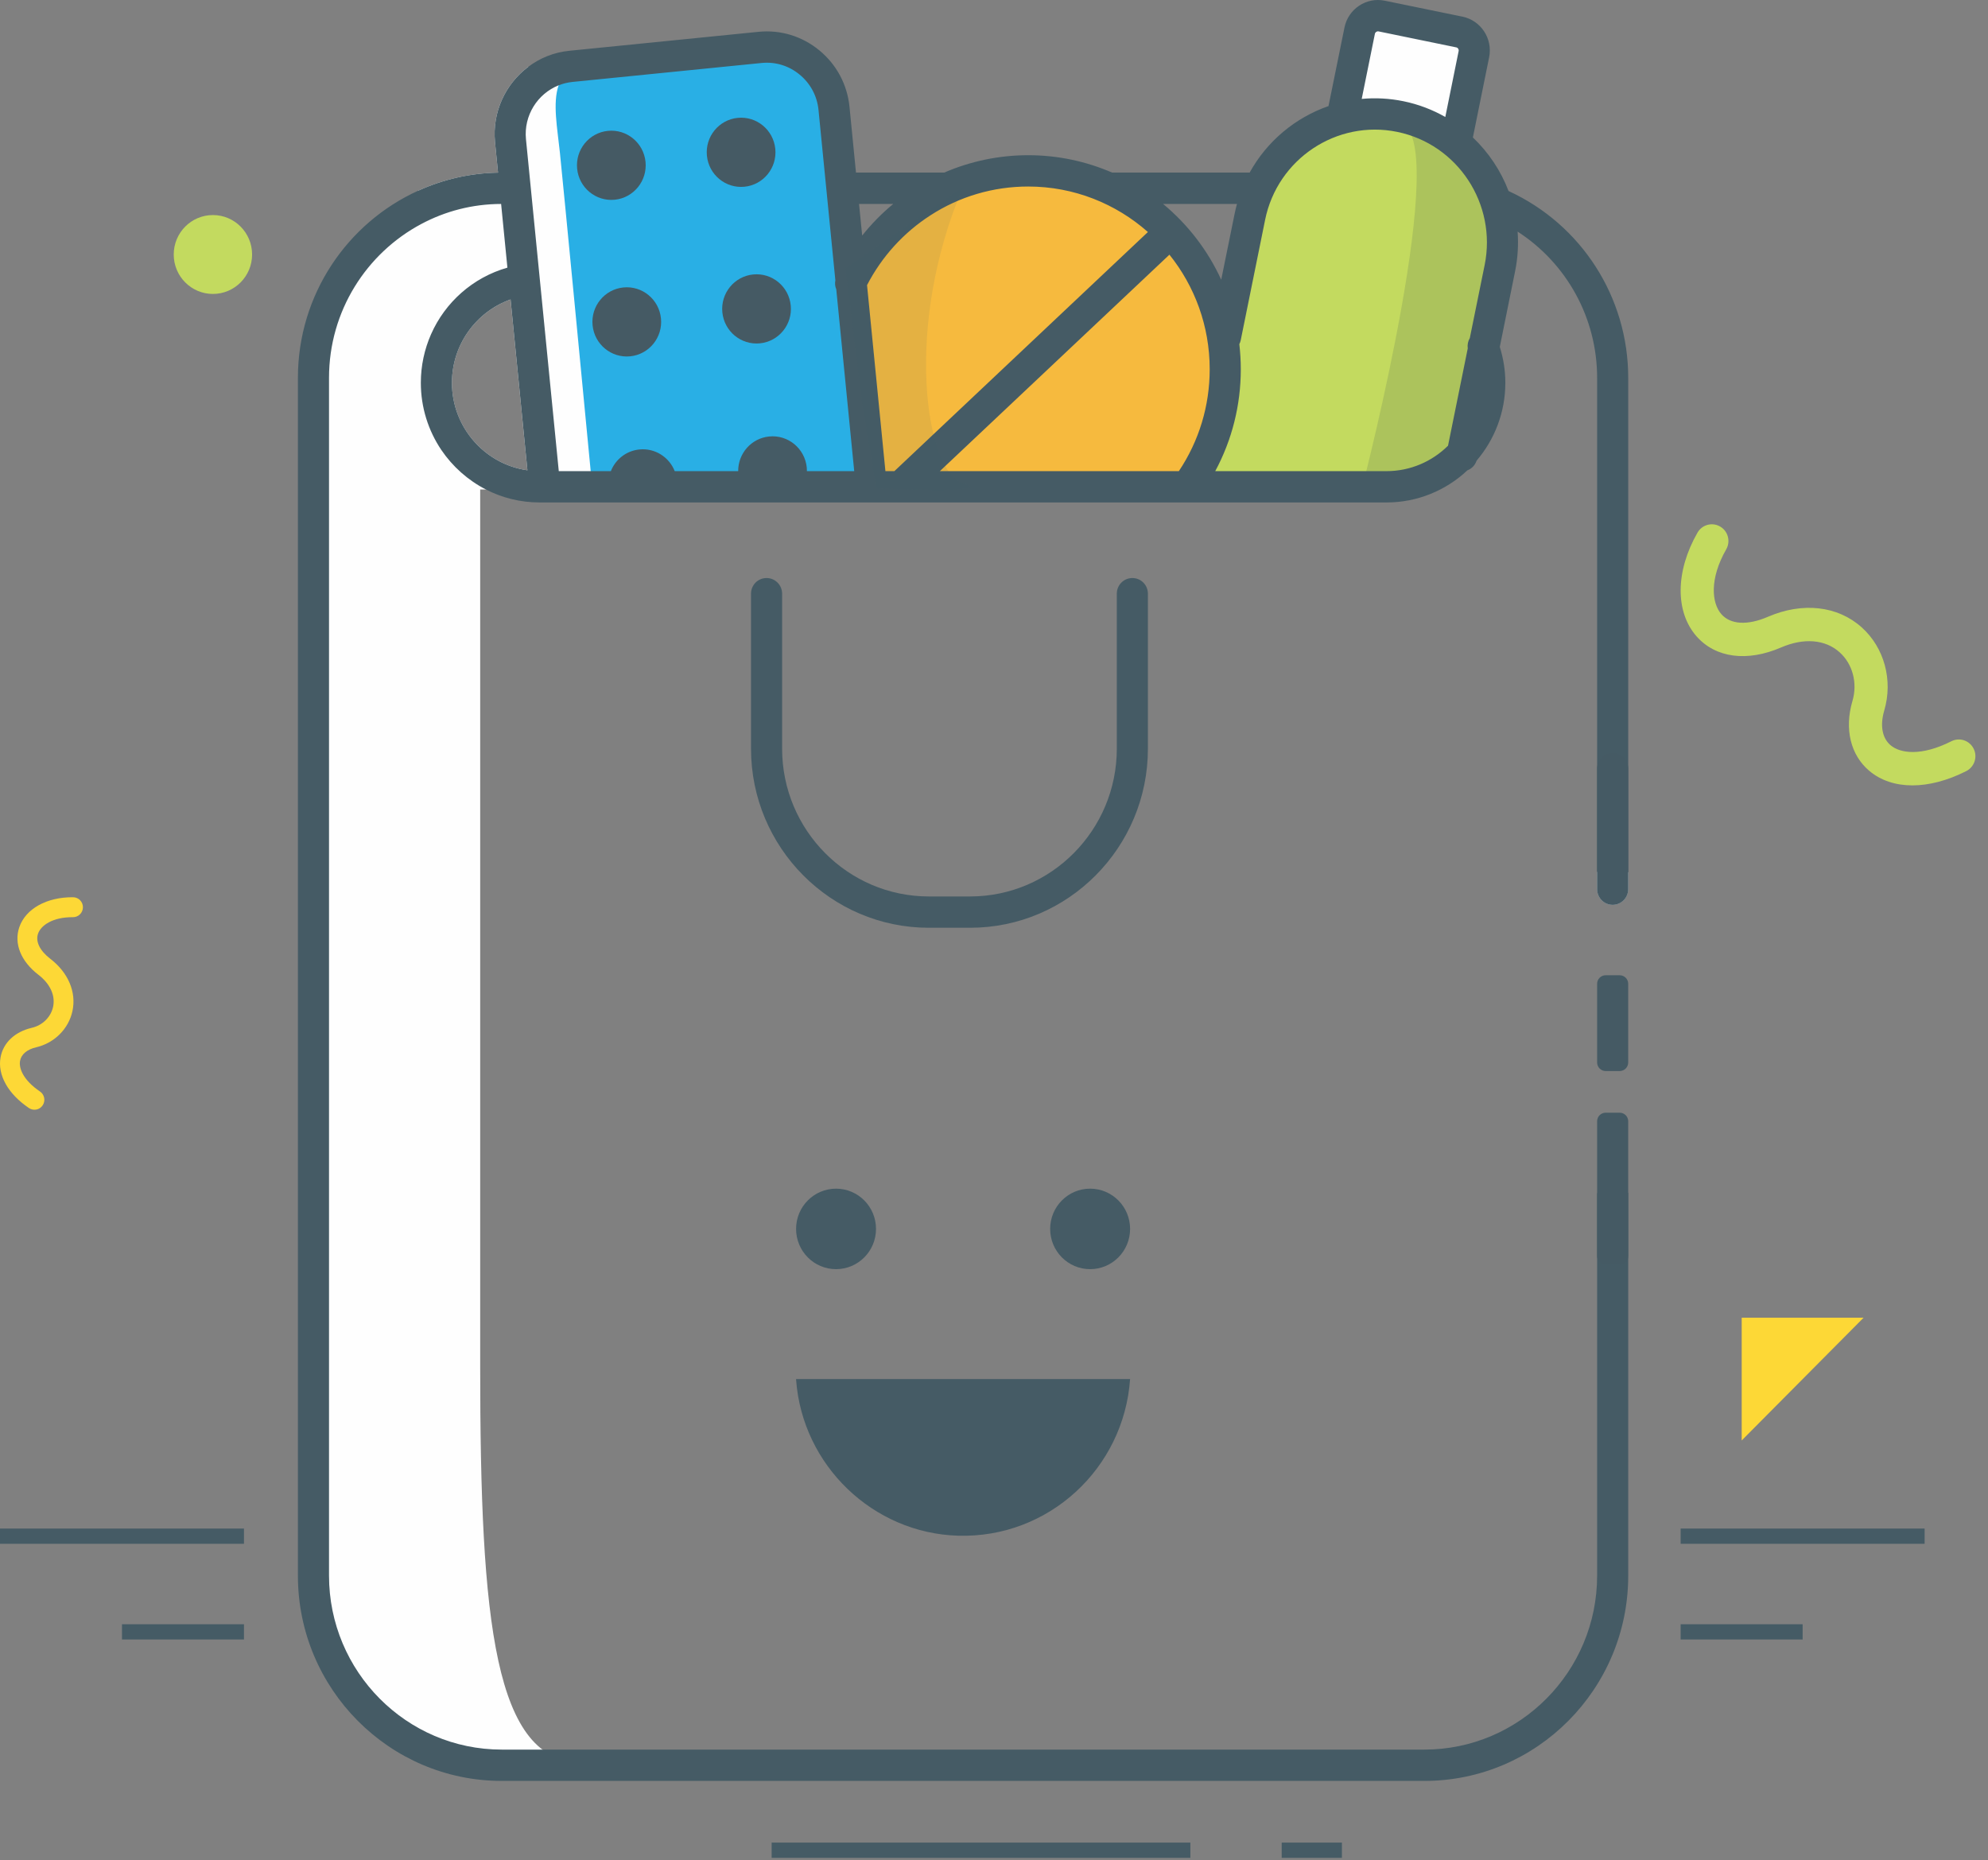
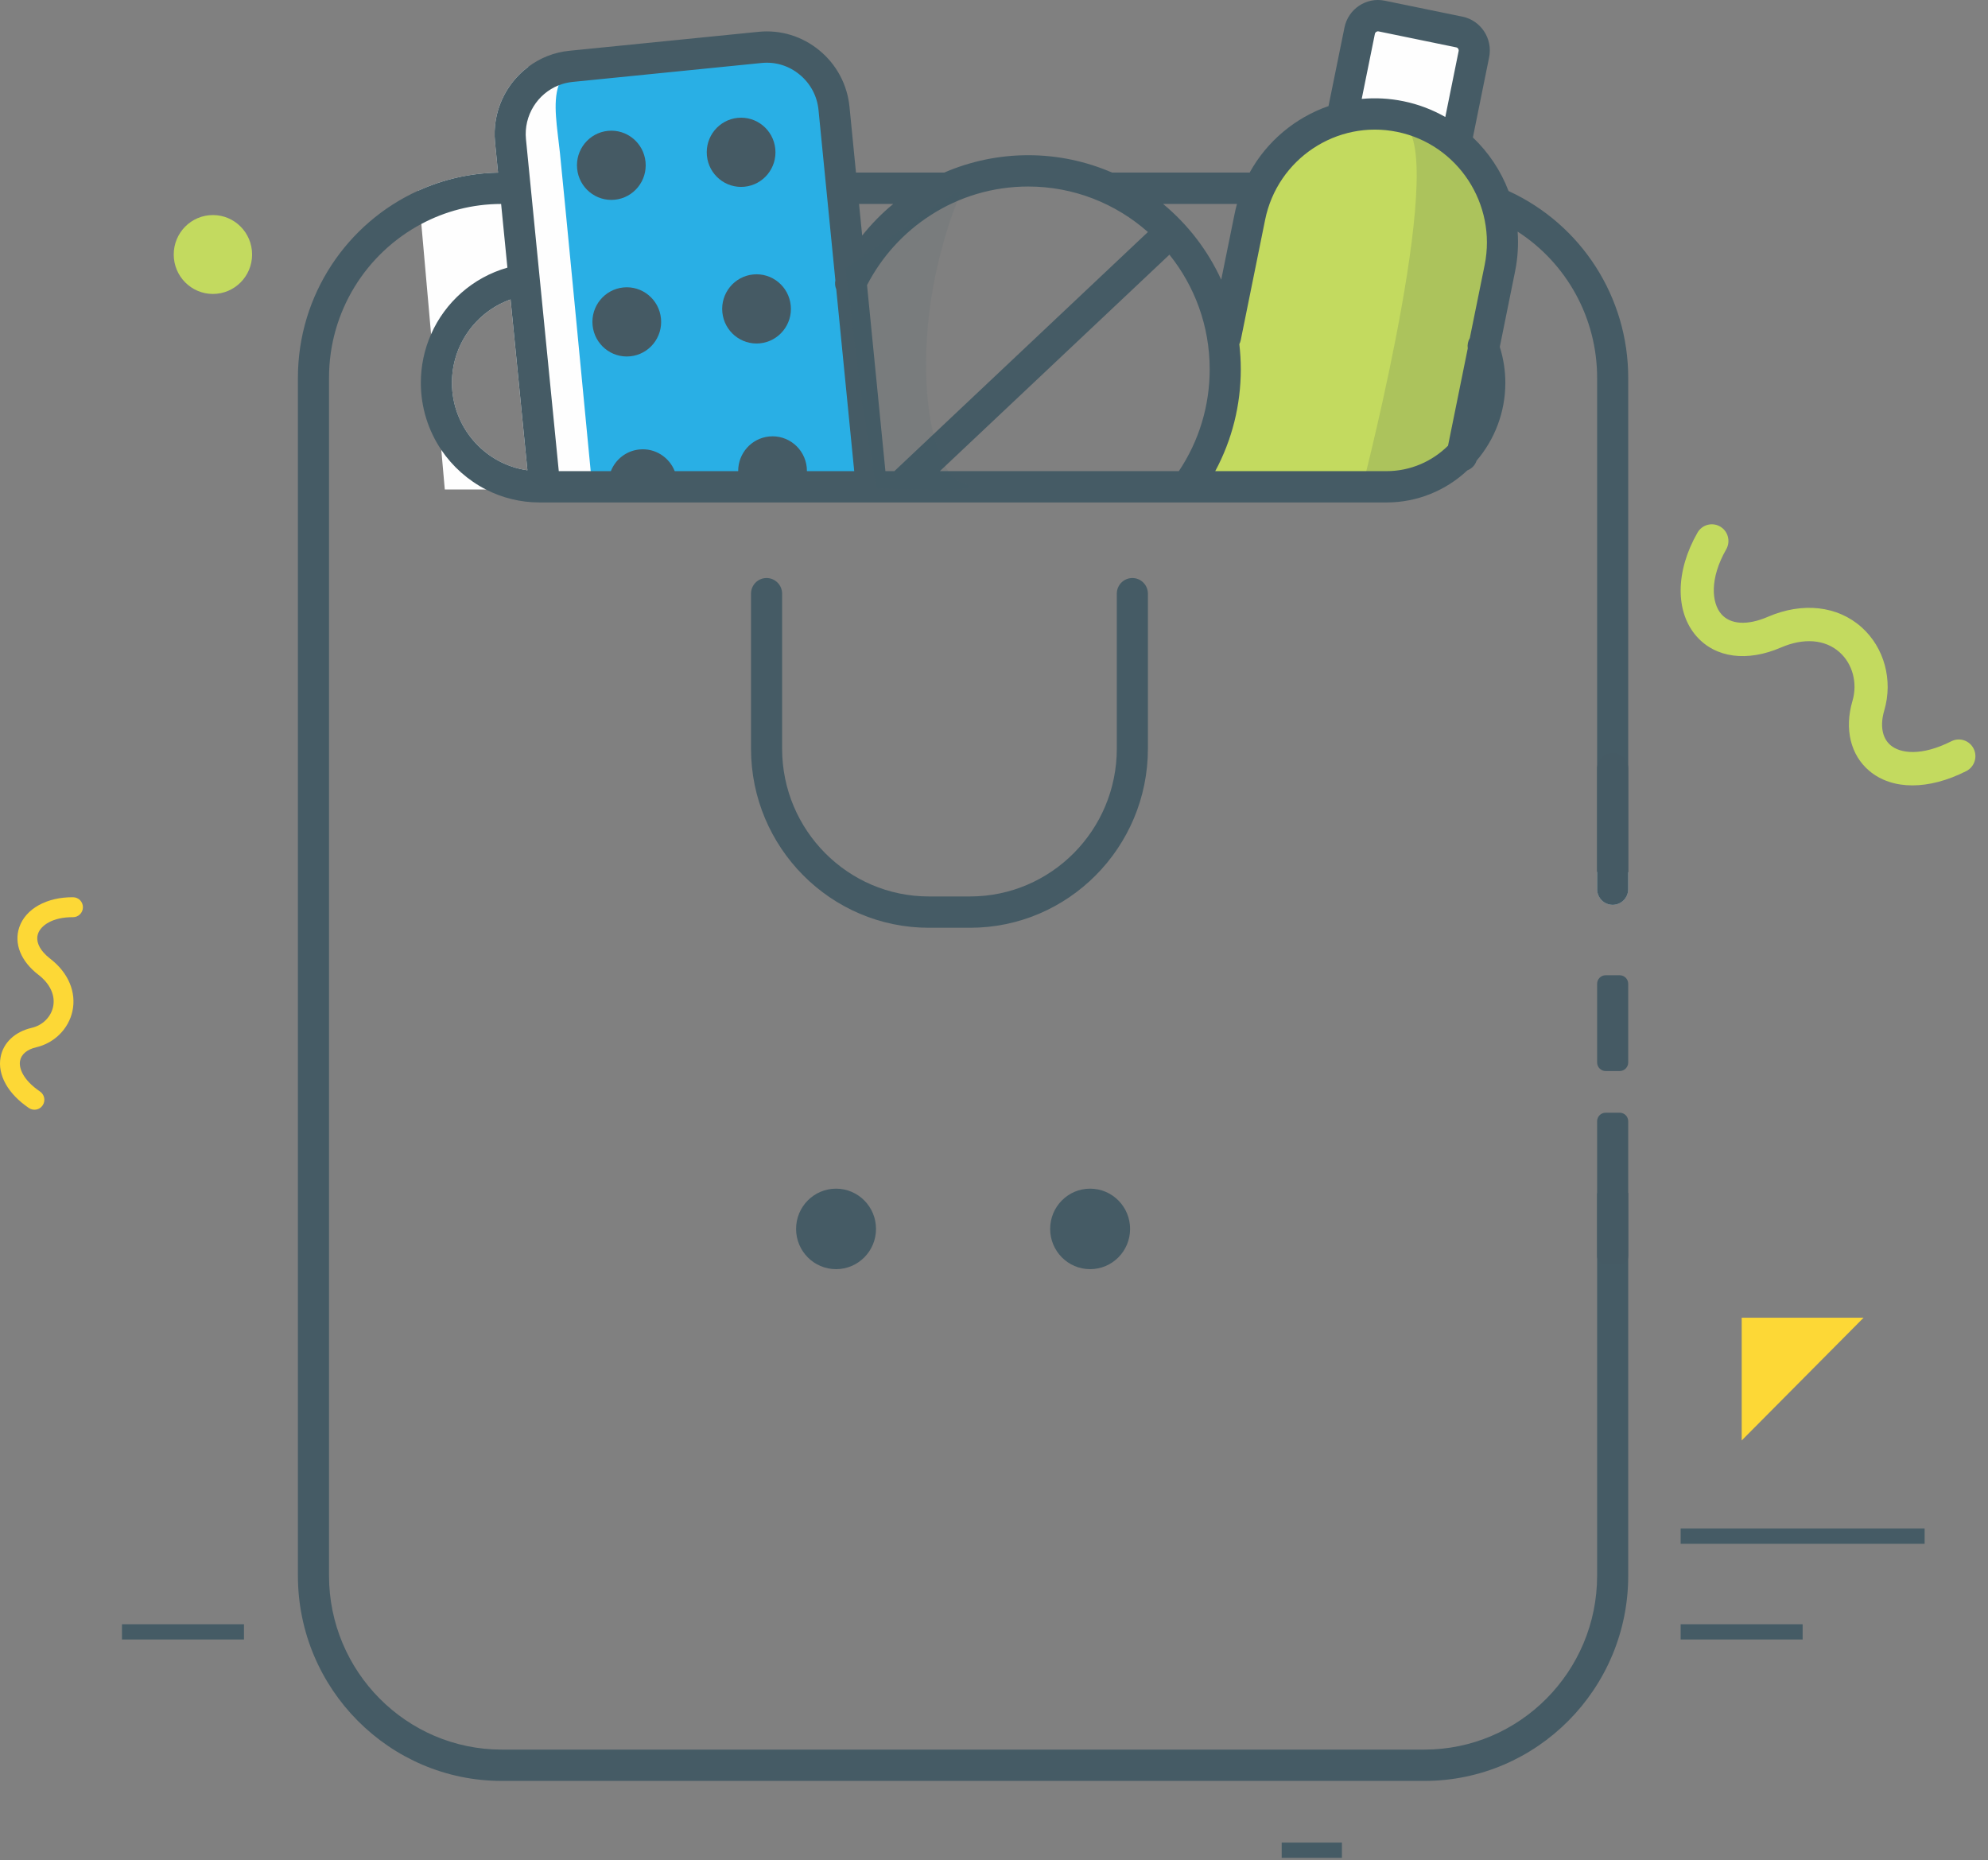
<svg xmlns="http://www.w3.org/2000/svg" width="311" height="291" viewBox="0 0 311 291" fill="none">
  <rect x="0" y="0" width="311" height="291" fill="#808080" stroke="none" />
  <g clip-path="url(#clip0_1_21954)">
    <path fill-rule="evenodd" clip-rule="evenodd" d="M190.476 56.072L197.382 29.239L202.501 21.549L213.262 18.411L218.928 19.272L224.835 20.445L233.071 27.928L234.406 33.401V39.068L232.678 51.384L228.398 70.512L223.835 75.62L207.106 76.912L185.871 75.62L192.31 68.654L190.476 56.072Z" fill="#C3DA5F" />
    <path fill-rule="evenodd" clip-rule="evenodd" d="M210.139 18.411L213.262 2.316L228.111 6.285L229.883 8.072V18.411L224.76 19.272L210.139 18.411Z" fill="#FEFEFE" />
    <path fill-rule="evenodd" clip-rule="evenodd" d="M85.603 74.757L79.064 21.521L83.393 12.105L106.681 9.244L124.532 8.34L129.121 14.161L135.913 74.757L120.62 75.62L85.603 74.757Z" fill="#29AFE5" />
    <path fill-rule="evenodd" clip-rule="evenodd" d="M70.698 59.882C70.698 53.986 74.415 48.788 79.872 46.849L82.508 73.572C75.848 72.627 70.698 66.85 70.698 59.882ZM87.589 23.863C87.181 19.97 86.435 16.152 87.386 13.348C88.059 11.365 89.582 9.888 92.679 9.243L82.611 10.476C79.08 13.13 76.974 17.529 77.442 22.255L77.912 27.011C73.48 27.088 69.268 28.087 65.449 29.819L65.913 35.035L67.438 52.289L69.036 70.374L69.584 76.576H92.679C92.679 76.576 92.58 75.524 92.408 73.708C91.434 63.54 88.174 29.504 87.589 23.863Z" fill="#FEFEFE" />
-     <path fill-rule="evenodd" clip-rule="evenodd" d="M136.132 76.911L132.881 44.942L142.635 33.984L157.99 25.858L173.885 29.239L181.474 35.439L188.698 46.17L192.312 56.538V68.654L187.071 73.819L136.132 76.911Z" fill="#F6BA3E" />
    <path fill-rule="evenodd" clip-rule="evenodd" d="M218.928 19.271C227.387 20.72 213.262 75.62 213.262 75.62H221.941L228.398 70.511L231.289 58.184L234.406 42.908L233.071 27.927L224.835 20.445L218.928 19.271Z" fill="#36474F" fill-opacity="0.16" />
-     <path fill-rule="evenodd" clip-rule="evenodd" d="M75.12 73.354V213.781C75.12 253.955 77.358 275.734 91.154 275.734H75.12L63.56 271.978L50.883 257.712L48.645 168.723V75.618V54.728L53.059 43.601L63.602 32.645L77.031 29.24L80.603 30.418L81.112 39.32L79.486 44.285L71.72 48.324L68.361 55.769L68.701 62.09L71.72 67.568L75.12 73.354Z" fill="#FEFEFE" />
    <path fill-rule="evenodd" clip-rule="evenodd" d="M232.257 41.457L229.935 52.888C229.65 53.364 229.533 53.934 229.613 54.506L226.527 69.725C224.046 72.183 220.647 73.704 216.899 73.704H190.11C192.73 68.829 194.108 63.4 194.108 57.763C194.108 56.441 194.028 55.131 193.88 53.839C193.982 53.65 194.052 53.434 194.099 53.214L197.911 34.395C199.838 24.858 209.12 18.689 218.583 20.633C228.055 22.574 234.187 31.921 232.257 41.457ZM184.417 73.704H147.031L182.945 39.84C186.881 44.739 189.243 50.978 189.243 57.763C189.243 63.494 187.574 68.987 184.417 73.704ZM138.513 73.704L135.639 44.604C137.939 40.157 141.347 36.4 145.552 33.688C150.111 30.733 155.399 29.179 160.856 29.179C168.019 29.179 174.577 31.873 179.577 36.296L139.915 73.704H138.513ZM134.388 31.906H139.734C137.946 33.38 136.317 35.044 134.878 36.851L134.388 31.906ZM193.509 31.906C193.375 32.396 193.251 32.905 193.147 33.42L191.046 43.757C188.936 39.142 185.801 35.092 181.954 31.906H193.509ZM215.086 5.293C215.144 5.031 215.402 4.857 215.662 4.912L227.81 7.41C228.07 7.456 228.242 7.727 228.187 7.989L226.101 18.302C224.11 17.169 221.92 16.319 219.558 15.837C217.356 15.384 215.159 15.274 213.025 15.472L215.086 5.293ZM126.234 73.704C126.234 73.515 126.225 73.325 126.209 73.134C125.909 70.154 123.28 67.982 120.32 68.283C117.534 68.561 115.464 70.938 115.479 73.704H105.553C104.694 71.516 102.467 70.066 100.026 70.312C97.955 70.519 96.278 71.882 95.562 73.704H87.415L82.281 21.766C81.919 18.056 84.093 14.664 87.384 13.348C88.069 13.077 88.799 12.895 89.572 12.816L119.155 9.851C121.305 9.637 123.415 10.28 125.099 11.675C126.783 13.062 127.832 15.027 128.044 17.184L130.681 43.843C130.587 44.327 130.633 44.818 130.823 45.254L133.633 73.704H126.234ZM70.701 59.88C70.701 53.982 74.418 48.79 79.873 46.847L82.51 73.57C75.851 72.628 70.701 66.848 70.701 59.88ZM235.997 29.883C234.785 26.705 232.871 23.844 230.416 21.504L232.957 8.964C233.549 6.054 231.675 3.2 228.785 2.606L216.629 0.11C213.742 -0.486 210.908 1.402 210.325 4.318L207.829 16.596C202.641 18.397 198.202 22.083 195.494 26.998H173.979C169.948 25.255 165.516 24.28 160.856 24.28C156.298 24.28 151.841 25.215 147.709 26.998H133.909L132.893 16.7C132.547 13.236 130.878 10.106 128.185 7.886C125.492 5.665 122.115 4.635 118.676 4.976L89.091 7.941C86.651 8.178 84.44 9.089 82.612 10.478C79.078 13.126 76.977 17.534 77.44 22.25L77.912 27.006C73.48 27.086 69.268 28.085 65.452 29.819C54.358 34.837 46.605 46.079 46.605 59.104V246.494C46.605 264.195 60.909 278.6 78.489 278.6H222.834C240.414 278.6 254.717 264.195 254.717 246.494V186.605C254.481 186.644 254.245 186.66 254 186.66H249.852V246.494C249.852 261.493 237.729 273.701 222.834 273.701H78.489C63.593 273.701 51.471 261.493 51.471 246.494V59.104C51.471 48.672 57.327 39.602 65.915 35.035C69.646 33.046 73.891 31.912 78.394 31.906L79.378 41.869C73.937 43.423 69.63 47.316 67.434 52.285C66.403 54.625 65.836 57.2 65.836 59.88C65.836 63.765 67.017 67.379 69.032 70.376C70.796 72.984 73.206 75.132 76.016 76.574C78.541 77.874 81.4 78.603 84.431 78.603H216.899C221.779 78.603 226.236 76.693 229.556 73.579C230.227 73.325 230.761 72.777 230.997 72.064C233.794 68.79 235.493 64.533 235.493 59.88C235.493 57.961 235.193 56.075 234.626 54.268L237.021 42.432C237.445 40.339 237.562 38.262 237.414 36.232C245.089 41.189 249.852 49.75 249.852 59.104V139.104C249.852 140.451 250.945 141.554 252.285 141.554C253.622 141.554 254.717 140.451 254.717 139.104V59.104C254.717 46.49 247.395 35.114 235.997 29.883Z" fill="#455B65" />
    <path fill-rule="evenodd" clip-rule="evenodd" d="M179.577 92.873V117.122C179.577 132.572 167.099 145.137 151.764 145.137H145.308C129.964 145.137 117.488 132.572 117.488 117.122V92.873C117.488 91.518 118.574 90.424 119.921 90.424C121.258 90.424 122.353 91.518 122.353 92.873V117.122C122.353 129.869 132.651 140.238 145.308 140.238H151.764C164.414 140.238 174.712 129.869 174.712 117.122V92.873C174.712 91.518 175.807 90.424 177.144 90.424C178.491 90.424 179.577 91.518 179.577 92.873Z" fill="#455B65" />
    <path fill-rule="evenodd" clip-rule="evenodd" d="M96.167 31.245C99.121 30.95 101.28 28.298 100.986 25.322C100.69 22.347 98.059 20.174 95.103 20.471C92.15 20.766 89.991 23.418 90.287 26.394C90.581 29.369 93.214 31.54 96.167 31.245Z" fill="#455A64" />
    <path fill-rule="evenodd" clip-rule="evenodd" d="M116.468 29.212C119.421 28.918 121.58 26.265 121.287 23.29C120.991 20.314 118.36 18.142 115.404 18.439C112.451 18.734 110.292 21.386 110.588 24.362C110.881 27.337 113.515 29.507 116.468 29.212Z" fill="#455A64" />
    <path fill-rule="evenodd" clip-rule="evenodd" d="M97.521 44.968C94.568 45.263 92.409 47.915 92.703 50.891C92.998 53.866 95.629 56.038 98.585 55.741C101.539 55.446 103.697 52.794 103.402 49.819C103.108 46.843 100.475 44.673 97.521 44.968Z" fill="#455A64" />
    <path fill-rule="evenodd" clip-rule="evenodd" d="M117.822 42.936C114.869 43.231 112.71 45.883 113.003 48.858C113.299 51.834 115.93 54.006 118.886 53.709C121.839 53.414 123.998 50.762 123.702 47.787C123.409 44.811 120.775 42.641 117.822 42.936Z" fill="#455A64" />
    <path fill-rule="evenodd" clip-rule="evenodd" d="M150.663 29.239C141.235 51.283 144.853 73.91 150.663 75.62C156.473 77.33 137.101 76.379 137.101 76.379L134.975 63.889L132.258 41.953L150.663 29.239Z" fill="#455A64" fill-opacity="0.1" />
    <path fill-rule="evenodd" clip-rule="evenodd" d="M254.717 136.449V139.105C254.717 140.452 253.622 141.555 252.284 141.555C250.946 141.555 249.852 140.452 249.852 139.105V136.394H254.001C254.244 136.394 254.48 136.409 254.717 136.449Z" fill="#CFD8DB" />
    <path fill-rule="evenodd" clip-rule="evenodd" d="M254.717 120.238V139.103C254.717 140.452 253.622 141.553 252.284 141.553C250.946 141.553 249.852 140.452 249.852 139.103V120.238C249.852 118.891 250.946 117.788 252.284 117.788C252.953 117.788 253.56 118.065 254.001 118.51C254.441 118.952 254.717 119.564 254.717 120.238Z" fill="#455A64" />
    <path fill-rule="evenodd" clip-rule="evenodd" d="M253.381 197.833H251.185C250.452 197.833 249.852 197.235 249.852 196.504V175.398C249.852 174.665 250.452 174.066 251.185 174.066H253.381C254.114 174.066 254.714 174.665 254.714 175.398V196.504C254.714 197.235 254.114 197.833 253.381 197.833Z" fill="#455A64" />
    <path fill-rule="evenodd" clip-rule="evenodd" d="M253.381 167.549H251.185C250.452 167.549 249.852 166.95 249.852 166.219V153.895C249.852 153.164 250.452 152.565 251.185 152.565H253.381C254.114 152.565 254.714 153.164 254.714 153.895V166.219C254.714 166.95 254.114 167.549 253.381 167.549Z" fill="#455A64" />
    <path fill-rule="evenodd" clip-rule="evenodd" d="M262.92 241.506H301.087V239.121H262.92V241.506Z" fill="#455B65" />
    <path fill-rule="evenodd" clip-rule="evenodd" d="M262.92 256.476H282.003V254.091H262.92V256.476Z" fill="#455B65" />
-     <path fill-rule="evenodd" clip-rule="evenodd" d="M0 241.506H38.167V239.121H0V241.506Z" fill="#455B65" />
+     <path fill-rule="evenodd" clip-rule="evenodd" d="M0 241.506H38.167V239.121V241.506Z" fill="#455B65" />
    <path fill-rule="evenodd" clip-rule="evenodd" d="M19.082 256.476H38.167V254.091H19.082V256.476Z" fill="#455B65" />
-     <path fill-rule="evenodd" clip-rule="evenodd" d="M120.715 290.635H186.22V288.25H120.715V290.635Z" fill="#455B65" />
    <path fill-rule="evenodd" clip-rule="evenodd" d="M200.506 290.635H209.929V288.25H200.506V290.635Z" fill="#455B65" />
    <path fill-rule="evenodd" clip-rule="evenodd" d="M137.042 192.247C137.042 195.724 134.243 198.543 130.788 198.543C127.336 198.543 124.537 195.724 124.537 192.247C124.537 188.769 127.336 185.95 130.788 185.95C134.243 185.95 137.042 188.769 137.042 192.247Z" fill="#455B65" />
-     <path fill-rule="evenodd" clip-rule="evenodd" d="M176.79 215.737C175.821 229.695 164.073 240.662 149.867 240.239C136.565 239.839 125.528 229.242 124.544 215.878C124.537 215.832 124.537 215.784 124.537 215.737H176.79Z" fill="#455B65" />
    <path fill-rule="evenodd" clip-rule="evenodd" d="M176.79 192.247C176.79 195.724 173.991 198.543 170.536 198.543C167.084 198.543 164.285 195.724 164.285 192.247C164.285 188.769 167.084 185.95 170.536 185.95C173.991 185.95 176.79 188.769 176.79 192.247Z" fill="#455B65" />
    <path fill-rule="evenodd" clip-rule="evenodd" d="M39.437 39.813C39.437 43.222 36.694 45.984 33.308 45.984C29.924 45.984 27.178 43.222 27.178 39.813C27.178 36.404 29.924 33.642 33.308 33.642C36.694 33.642 39.437 36.404 39.437 39.813Z" fill="#C3DA5F" />
    <path fill-rule="evenodd" clip-rule="evenodd" d="M272.469 225.34V206.136H291.54L272.469 225.34Z" fill="#FDD836" />
    <path fill-rule="evenodd" clip-rule="evenodd" d="M299.17 122.863C296.552 122.863 294.228 122.106 292.433 120.592C289.493 118.114 288.509 114.027 289.796 109.656C290.619 106.861 289.831 103.872 287.787 102.041C285.535 100.021 282.189 99.748 278.609 101.295C273.32 103.577 268.386 102.926 265.411 99.552C262.038 95.729 262.095 89.36 265.552 83.327C266.267 82.077 267.854 81.648 269.095 82.37C270.338 83.09 270.762 84.688 270.046 85.938C267.406 90.544 267.764 94.351 269.291 96.081C270.731 97.714 273.384 97.864 276.565 96.491C281.99 94.149 287.476 94.765 291.237 98.137C294.778 101.308 296.164 106.414 294.771 111.142C294.08 113.488 294.442 115.471 295.764 116.586C297.263 117.848 300.545 118.347 305.271 115.959C306.552 115.312 308.11 115.832 308.755 117.121C309.397 118.411 308.878 119.982 307.598 120.629C304.651 122.119 301.766 122.863 299.17 122.863Z" fill="#C3DA5F" />
    <path fill-rule="evenodd" clip-rule="evenodd" d="M0.896 169.581C0.126 168.21 -0.165 166.771 0.091 165.387C0.506 163.12 2.327 161.403 4.962 160.791C6.649 160.402 7.96 159.112 8.306 157.503C8.686 155.729 7.845 153.898 5.995 152.479C3.263 150.379 2.148 147.604 3.018 145.053C4.002 142.166 7.307 140.323 11.439 140.361C12.293 140.37 12.982 141.074 12.973 141.937C12.966 142.797 12.264 143.491 11.41 143.482C8.256 143.453 6.395 144.758 5.949 146.068C5.53 147.3 6.232 148.733 7.876 149.996C10.677 152.149 11.971 155.201 11.335 158.164C10.737 160.948 8.51 163.175 5.658 163.835C4.243 164.161 3.325 164.933 3.137 165.954C2.925 167.11 3.634 168.974 6.254 170.748C6.964 171.228 7.154 172.198 6.677 172.914C6.201 173.629 5.236 173.818 4.525 173.338C2.892 172.233 1.658 170.942 0.896 169.581Z" fill="#FDD836" />
  </g>
  <defs>
    <clipPath id="clip0_1_21954">
      <rect width="311" height="291" fill="white" />
    </clipPath>
  </defs>
</svg>